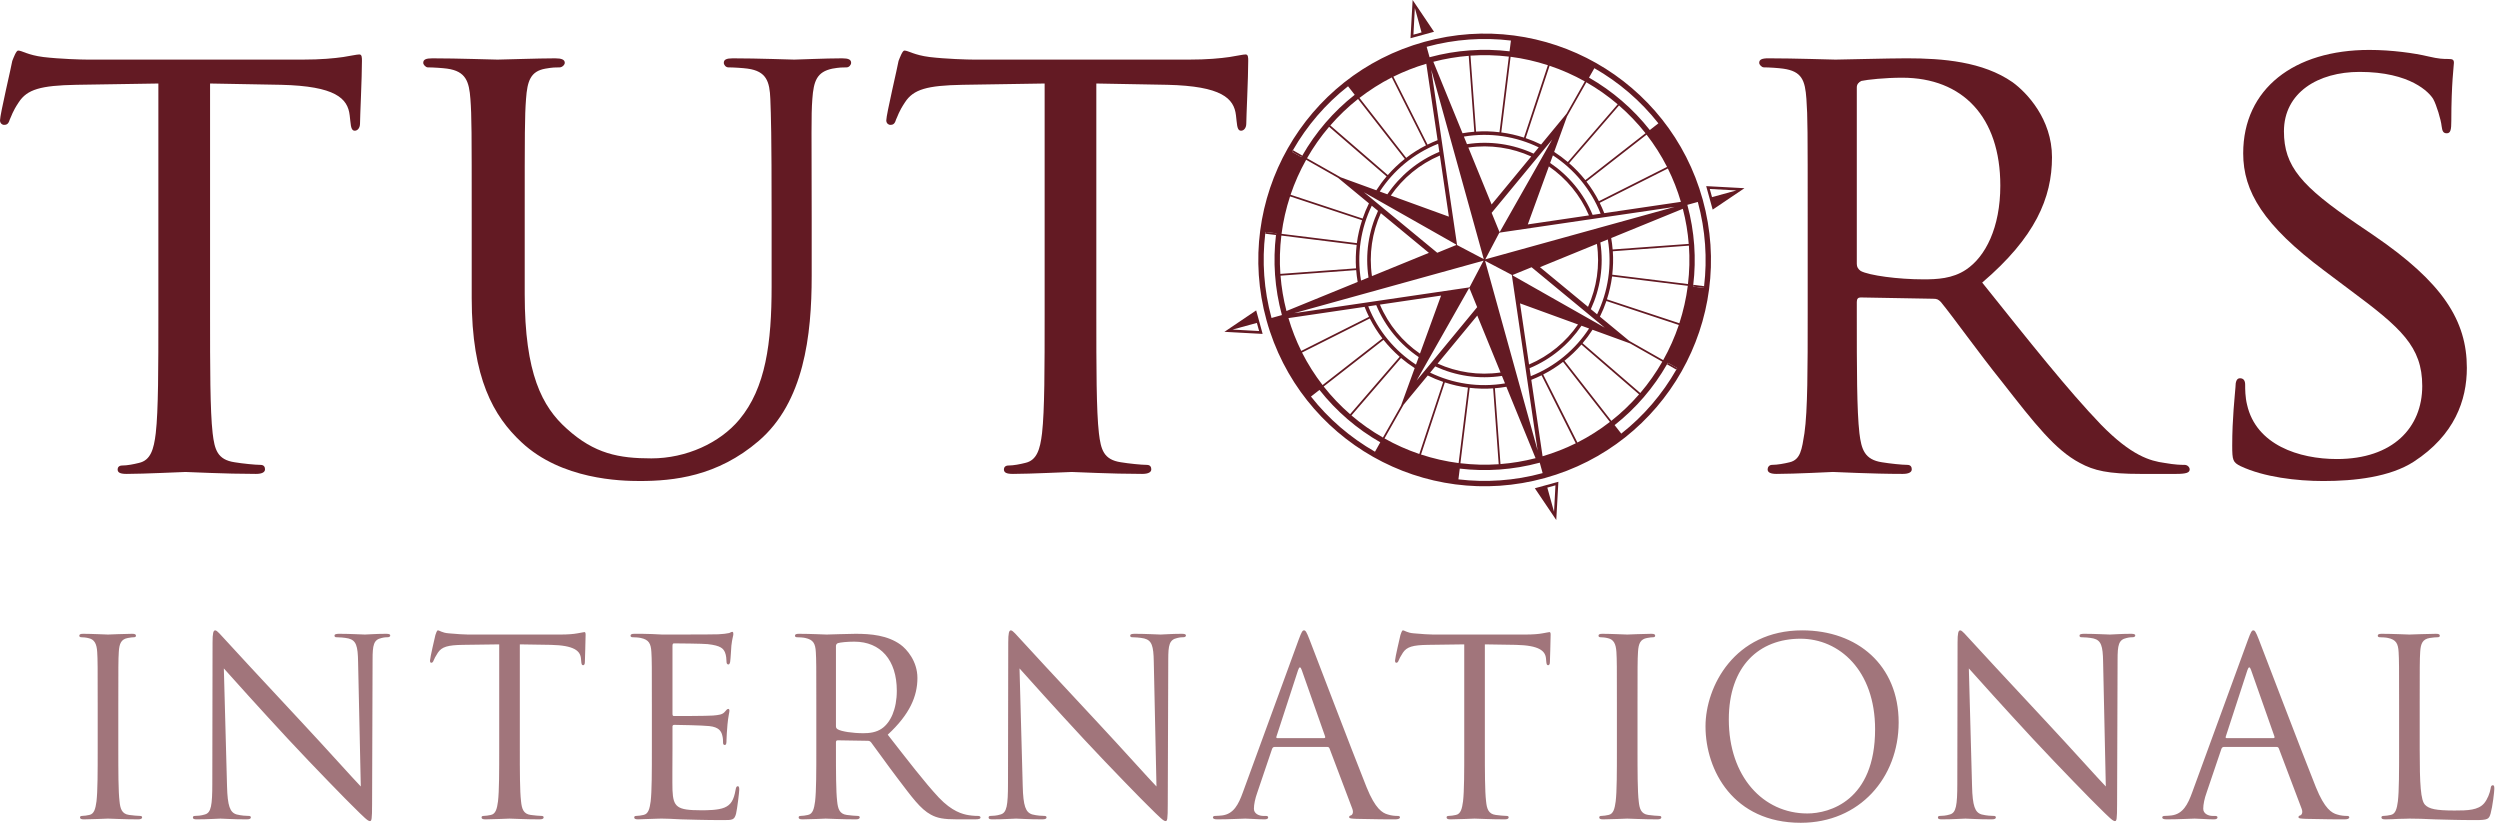
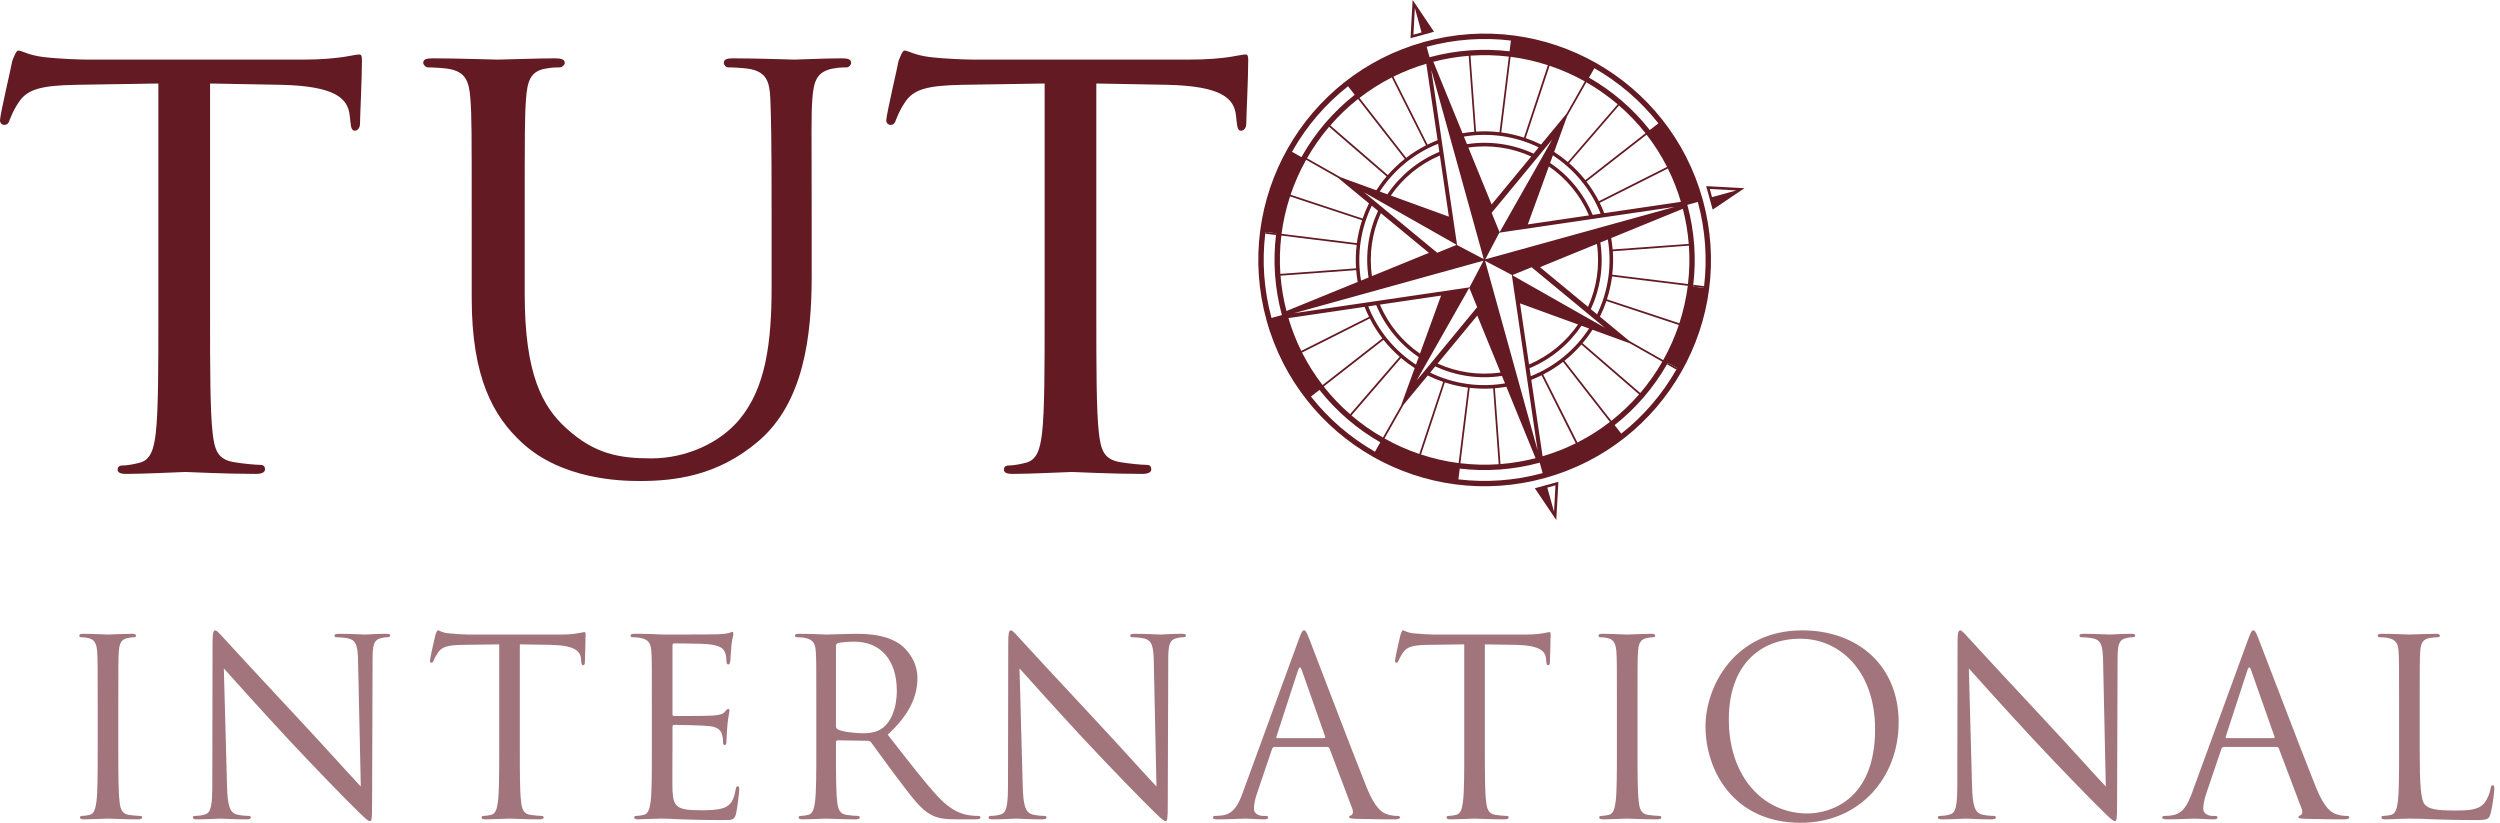
<svg xmlns="http://www.w3.org/2000/svg" width="158" height="52" viewBox="0 0 158 52" fill="none">
-   <path fill-rule="evenodd" clip-rule="evenodd" d="M82.305 9.833L81.713 9.493C81.703 9.51 81.692 9.526 81.684 9.542C81.674 9.558 81.664 9.576 81.654 9.593L82.252 9.93C82.27 9.898 82.288 9.865 82.305 9.833Z" fill="#631a23" />
  <path fill-rule="evenodd" clip-rule="evenodd" d="M80.655 14.743L79.977 14.659C79.972 14.697 79.969 14.734 79.964 14.771L80.643 14.854C80.648 14.816 80.651 14.779 80.655 14.743Z" fill="#631a23" />
  <path fill-rule="evenodd" clip-rule="evenodd" d="M105.354 23.024L105.944 23.36C105.954 23.345 105.965 23.329 105.973 23.313C105.983 23.297 105.992 23.28 106.001 23.263L105.41 22.927C105.391 22.959 105.373 22.992 105.354 23.024Z" fill="#631a23" />
  <path fill-rule="evenodd" clip-rule="evenodd" d="M107.002 18.113L107.684 18.198C107.69 18.16 107.693 18.122 107.697 18.086L107.014 18.002C107.01 18.04 107.006 18.076 107.002 18.113Z" fill="#631a23" />
  <path fill-rule="evenodd" clip-rule="evenodd" d="M107.698 18.085C107.694 18.122 107.69 18.16 107.685 18.198L107.002 18.113C107.006 18.077 107.01 18.04 107.014 18.002C107.211 16.354 107.101 14.643 106.64 12.946L107.302 12.763C107.788 14.55 107.905 16.351 107.698 18.085ZM106.679 17.953L101.894 17.361C101.95 16.875 101.966 16.379 101.93 15.88L106.739 15.525C106.797 16.344 106.775 17.155 106.679 17.953ZM106.136 20.43L101.558 18.917C101.709 18.449 101.819 17.966 101.884 17.473L106.669 18.064C106.565 18.872 106.384 19.663 106.136 20.43ZM105.114 22.761L102.97 21.545L101.115 20.014C101.273 19.694 101.41 19.364 101.525 19.024L106.102 20.538C105.842 21.309 105.511 22.053 105.114 22.761ZM105.972 23.313C105.964 23.328 105.954 23.345 105.944 23.36C105.063 24.907 103.885 26.286 102.464 27.405L102.043 26.867C103.394 25.803 104.513 24.493 105.353 23.024C105.372 22.992 105.39 22.959 105.409 22.927L106.001 23.263C105.993 23.28 105.982 23.297 105.972 23.313ZM98.875 22.801C99.265 22.491 99.622 22.148 99.945 21.777L103.59 24.924C103.061 25.532 102.476 26.093 101.836 26.597L98.875 22.801ZM99.692 27.967L97.529 23.668C97.977 23.439 98.396 23.171 98.785 22.87L101.746 26.665C101.111 27.158 100.425 27.595 99.692 27.967ZM97.491 28.836L96.778 24.006C97 23.919 97.215 23.823 97.427 23.719L99.588 28.017C98.925 28.346 98.225 28.62 97.491 28.836ZM92.172 30.296L92.257 29.616C93.904 29.812 95.615 29.702 97.313 29.241L97.495 29.901C95.708 30.388 93.907 30.503 92.172 30.296ZM91.315 24.169C91.787 24.323 92.274 24.435 92.774 24.499L92.185 29.266C91.373 29.161 90.576 28.978 89.808 28.726L91.315 24.169ZM87.5 27.709L88.711 25.573L90.234 23.731C90.549 23.886 90.875 24.022 91.209 24.135L89.7 28.692C88.937 28.433 88.2 28.104 87.5 27.709ZM85.412 26.255L88.545 22.625C88.819 22.857 89.108 23.071 89.408 23.264L88.544 25.639L87.401 27.653C86.697 27.251 86.031 26.784 85.412 26.255ZM86.899 28.549C85.351 27.663 83.971 26.484 82.853 25.062L83.391 24.642C84.455 25.992 85.764 27.113 87.234 27.954L86.899 28.549ZM86.571 20.127C86.799 20.576 87.068 20.997 87.369 21.387L83.587 24.336C83.096 23.7 82.659 23.013 82.288 22.281L86.571 20.127ZM81.429 20.104L86.243 19.394C86.326 19.61 86.421 19.82 86.522 20.025L82.239 22.178C81.915 21.523 81.644 20.829 81.429 20.104ZM80.93 17.423L85.711 17.072C85.731 17.321 85.762 17.569 85.804 17.819L81.304 19.656C81.112 18.911 80.988 18.165 80.93 17.423ZM80.36 20.096C79.873 18.307 79.756 16.505 79.963 14.772C79.968 14.734 79.972 14.696 79.976 14.659L80.655 14.743C80.651 14.779 80.647 14.816 80.642 14.854C80.446 16.502 80.555 18.213 81.016 19.912L80.36 20.096ZM80.981 14.888L85.741 15.479C85.684 15.965 85.668 16.459 85.701 16.959L80.919 17.31C80.862 16.493 80.886 15.683 80.981 14.888ZM81.531 12.413L86.083 13.918C85.931 14.387 85.818 14.871 85.753 15.366L80.994 14.778C81.098 13.969 81.28 13.179 81.531 12.413ZM82.549 10.097L84.567 11.242L86.517 12.852C86.364 13.162 86.23 13.484 86.119 13.813L81.564 12.307C81.823 11.541 82.154 10.801 82.549 10.097ZM81.654 9.593C81.665 9.575 81.674 9.558 81.683 9.542C81.692 9.526 81.703 9.51 81.713 9.493C82.597 7.948 83.775 6.569 85.197 5.452L85.618 5.991C84.267 7.054 83.147 8.364 82.306 9.833C82.288 9.865 82.27 9.898 82.252 9.93L81.654 9.593ZM88.782 10.043C88.392 10.351 88.034 10.694 87.709 11.064L84.076 7.928C84.604 7.321 85.189 6.76 85.828 6.256L88.782 10.043ZM87.962 4.893L90.121 9.187C89.675 9.414 89.259 9.678 88.872 9.976L85.919 6.188C86.552 5.7 87.233 5.263 87.962 4.893ZM90.142 4.029L90.856 8.858C90.639 8.944 90.426 9.037 90.221 9.139L88.061 4.846C88.721 4.519 89.415 4.245 90.142 4.029ZM95.49 2.563L95.404 3.243C93.758 3.047 92.047 3.155 90.348 3.617L90.165 2.958C91.953 2.47 93.756 2.354 95.49 2.563ZM96.314 8.695C95.849 8.545 95.37 8.434 94.881 8.369L95.469 3.589C96.274 3.692 97.063 3.873 97.825 4.121L96.314 8.695ZM100.161 5.144L99.006 7.184L97.398 9.133C97.081 8.978 96.756 8.842 96.423 8.729L97.934 4.156C98.707 4.415 99.453 4.747 100.161 5.144ZM102.237 6.591L99.087 10.24C98.812 10.007 98.524 9.793 98.223 9.599L99.035 7.358L100.258 5.2C100.958 5.601 101.621 6.066 102.237 6.591ZM100.764 4.31C102.313 5.196 103.691 6.373 104.81 7.795L104.268 8.219C103.205 6.867 101.895 5.747 100.426 4.905L100.764 4.31ZM101.05 12.716C100.824 12.273 100.559 11.86 100.262 11.475L104.064 8.51C104.553 9.141 104.988 9.821 105.358 10.548L101.05 12.716ZM106.233 12.757L101.39 13.471C101.304 13.247 101.205 13.03 101.1 12.818L105.408 10.65C105.739 11.316 106.017 12.021 106.233 12.757ZM106.355 13.196C106.547 13.935 106.67 14.677 106.728 15.414L101.919 15.767C101.899 15.527 101.87 15.286 101.828 15.045L106.355 13.196ZM93.871 16.39L94.758 14.704L105.843 13.074L93.871 16.39ZM100.542 19.539C101.136 18.256 101.366 16.797 101.142 15.325L101.614 15.132C101.894 16.79 101.627 18.434 100.936 19.865L100.542 19.539ZM97.326 16.885L100.924 15.414C101.126 16.802 100.912 18.176 100.363 19.392L97.326 16.885ZM95.611 17.415L95.605 17.376L96.796 16.89L101.421 20.709L95.611 17.415ZM100.648 20.84L103.02 21.703L105.058 22.858C104.656 23.558 104.191 24.222 103.665 24.838L100.019 21.691C100.247 21.421 100.457 21.137 100.648 20.84ZM96.67 23.27C98.037 22.701 99.16 21.753 99.95 20.586L100.429 20.76C99.561 22.087 98.295 23.158 96.744 23.774L96.67 23.27ZM96.066 19.173L99.731 20.507C98.975 21.6 97.916 22.49 96.635 23.036L96.066 19.173ZM93.857 16.485L95.546 17.373L97.178 28.467L93.857 16.485ZM94.477 24.537C94.718 24.516 94.961 24.488 95.203 24.444L97.048 28.957C96.307 29.148 95.565 29.271 94.83 29.329L94.477 24.537ZM94.367 24.547L94.718 29.339C93.903 29.397 93.092 29.372 92.298 29.277L92.885 24.511C93.372 24.567 93.866 24.582 94.367 24.547ZM90.707 23.158C91.992 23.752 93.451 23.982 94.923 23.758L95.116 24.23C93.457 24.509 91.814 24.243 90.383 23.55L90.707 23.158ZM92.837 18.222L92.87 18.217L93.357 19.412L89.531 24.051L92.837 18.222ZM91.076 18.681L89.742 22.349C88.647 21.595 87.756 20.535 87.211 19.251L91.076 18.681ZM94.834 23.541C93.445 23.741 92.071 23.527 90.857 22.978L93.364 19.942L94.834 23.541ZM93.76 16.473L92.874 18.161L81.789 19.792L93.76 16.473ZM87.091 13.326C86.497 14.609 86.267 16.067 86.491 17.538L86.016 17.732C85.739 16.076 86.003 14.432 86.696 13L87.091 13.326ZM90.307 15.98L86.707 17.45C86.507 16.061 86.721 14.688 87.269 13.473L90.307 15.98ZM92.028 15.453L92.034 15.486L90.835 15.975L86.199 12.149L92.028 15.453ZM90.965 9.598C89.597 10.165 88.472 11.113 87.681 12.28L87.201 12.105C88.069 10.775 89.335 9.705 90.889 9.088L90.965 9.598ZM91.568 13.692L87.9 12.359C88.655 11.265 89.714 10.375 90.999 9.829L91.568 13.692ZM93.774 16.375L92.087 15.488L90.456 4.408L93.774 16.375ZM93.176 8.326C92.927 8.347 92.679 8.377 92.431 8.42L90.587 3.905C91.333 3.712 92.08 3.586 92.823 3.528L93.176 8.326ZM93.287 8.317L92.934 3.517C93.753 3.46 94.563 3.483 95.359 3.578L94.768 8.357C94.282 8.299 93.787 8.283 93.287 8.317ZM96.922 9.708C95.639 9.115 94.182 8.885 92.713 9.11L92.517 8.633C94.173 8.354 95.816 8.621 97.247 9.314L96.922 9.708ZM94.27 12.923L92.8 9.325C94.186 9.125 95.558 9.339 96.774 9.888L94.27 12.923ZM94.795 14.645L94.762 14.651L94.272 13.452L98.098 8.82L94.795 14.645ZM100.422 13.613L96.557 14.183L97.89 10.517C98.984 11.271 99.876 12.331 100.422 13.613ZM99.17 10.313L102.32 6.665C102.929 7.193 103.491 7.78 103.997 8.419L100.195 11.384C99.886 10.995 99.542 10.637 99.17 10.313ZM101.16 13.505L100.654 13.58C100.083 12.211 99.136 11.088 97.968 10.298L98.143 9.819C99.471 10.687 100.542 11.953 101.16 13.505ZM84.734 11.207L82.603 10.001C83.004 9.297 83.472 8.632 83.999 8.014L87.633 11.15C87.395 11.427 87.18 11.72 86.984 12.026L84.734 11.207ZM88.458 22.549L85.326 26.178C84.719 25.651 84.16 25.065 83.656 24.427L87.437 21.479C87.746 21.869 88.09 22.225 88.458 22.549ZM86.473 19.361L86.978 19.285C87.547 20.654 88.493 21.778 89.662 22.568L89.489 23.044C88.16 22.178 87.09 20.913 86.473 19.361ZM90.022 2.644C82.406 4.748 77.941 12.625 80.044 20.24C82.152 27.852 90.029 32.318 97.638 30.211C105.254 28.109 109.72 20.23 107.613 12.618C105.509 5.006 97.632 0.538 90.022 2.644Z" fill="#631a23" />
  <path fill-rule="evenodd" clip-rule="evenodd" d="M89.418 0.513L89.422 0.517L89.841 2.049L89.329 2.191L89.418 0.513ZM90.63 2.008L89.278 0L89.144 2.415L89.259 2.385L90.63 2.008Z" fill="#631a23" />
-   <path fill-rule="evenodd" clip-rule="evenodd" d="M77.897 20.829L79.434 20.408L79.576 20.921L77.897 20.829ZM79.39 19.617L77.384 20.972L79.797 21.103L79.767 20.987L79.39 19.617Z" fill="#631a23" />
  <path fill-rule="evenodd" clip-rule="evenodd" d="M98.215 32.346L97.79 30.817L98.305 30.673L98.215 32.346ZM98.373 30.48L97.002 30.858L98.356 32.866L98.49 30.45L98.373 30.48Z" fill="#631a23" />
  <path fill-rule="evenodd" clip-rule="evenodd" d="M108.2 12.458L108.057 11.942L109.735 12.035L109.731 12.038L108.2 12.458ZM107.833 11.763L107.862 11.877L108.241 13.248L110.25 11.894L107.833 11.763Z" fill="#631a23" />
  <path fill-rule="evenodd" clip-rule="evenodd" d="M13.276 19.862C13.276 23.212 13.276 25.948 13.439 27.378C13.562 28.399 13.726 29.052 14.829 29.215C15.318 29.297 16.136 29.38 16.462 29.38C16.708 29.38 16.748 29.543 16.748 29.665C16.748 29.829 16.584 29.951 16.177 29.951C14.215 29.951 11.928 29.829 11.723 29.829C11.56 29.829 9.07 29.951 8.006 29.951C7.598 29.951 7.434 29.87 7.434 29.665C7.434 29.543 7.516 29.42 7.721 29.42C8.047 29.42 8.456 29.338 8.782 29.256C9.518 29.093 9.722 28.399 9.844 27.378C10.009 25.948 10.009 23.212 10.009 19.862V5.278L4.82 5.36C2.573 5.402 1.717 5.646 1.185 6.463C0.776 7.076 0.735 7.32 0.613 7.566C0.531 7.852 0.408 7.893 0.245 7.893C0.163 7.893 0 7.811 0 7.607C0 7.239 0.735 4.135 0.776 3.849C0.859 3.644 1.022 3.195 1.145 3.195C1.389 3.195 1.756 3.481 2.738 3.604C3.758 3.727 5.148 3.767 5.555 3.767H19.117C20.302 3.767 21.118 3.686 21.691 3.604C22.222 3.522 22.548 3.441 22.713 3.441C22.875 3.441 22.875 3.644 22.875 3.849C22.875 4.911 22.753 7.403 22.753 7.811C22.753 8.097 22.59 8.261 22.425 8.261C22.263 8.261 22.181 8.137 22.14 7.648L22.099 7.28C21.976 6.218 21.201 5.442 17.769 5.36L13.276 5.278V19.862Z" fill="#631a23" />
  <path fill-rule="evenodd" clip-rule="evenodd" d="M29.812 13.734C29.812 8.342 29.812 7.362 29.73 6.259C29.65 5.156 29.445 4.503 28.261 4.338C27.975 4.298 27.362 4.258 27.035 4.258C26.912 4.258 26.749 4.094 26.749 3.971C26.749 3.767 26.912 3.686 27.32 3.686C28.955 3.686 31.12 3.767 31.446 3.767C31.772 3.767 34.02 3.686 35.082 3.686C35.491 3.686 35.694 3.767 35.694 3.971C35.694 4.094 35.531 4.258 35.368 4.258C35.122 4.258 34.919 4.258 34.47 4.338C33.53 4.503 33.326 5.115 33.245 6.259C33.162 7.362 33.162 8.342 33.162 13.734V18.595C33.162 23.62 34.265 25.703 35.817 27.091C37.573 28.685 39.126 28.97 41.169 28.97C43.373 28.97 45.499 27.99 46.724 26.52C48.398 24.518 48.766 21.659 48.766 18.105V13.734C48.766 8.342 48.726 7.362 48.685 6.259C48.644 5.156 48.44 4.503 47.255 4.338C46.969 4.298 46.356 4.258 46.03 4.258C45.866 4.258 45.745 4.094 45.745 3.971C45.745 3.767 45.907 3.686 46.315 3.686C47.908 3.686 49.991 3.767 50.197 3.767C50.441 3.767 52.157 3.686 53.22 3.686C53.626 3.686 53.791 3.767 53.791 3.971C53.791 4.094 53.667 4.258 53.505 4.258C53.259 4.258 53.056 4.258 52.606 4.338C51.626 4.544 51.422 5.115 51.34 6.259C51.258 7.362 51.299 8.342 51.299 13.734V17.451C51.299 21.21 50.808 25.417 47.949 27.868C45.336 30.114 42.558 30.4 40.433 30.4C39.248 30.4 35.491 30.319 32.958 27.949C31.202 26.315 29.812 23.905 29.812 18.84V13.734Z" fill="#631a23" />
  <path fill-rule="evenodd" clip-rule="evenodd" d="M69.288 19.862C69.288 23.212 69.288 25.948 69.451 27.378C69.575 28.399 69.737 29.052 70.841 29.215C71.331 29.297 72.148 29.38 72.475 29.38C72.719 29.38 72.761 29.543 72.761 29.665C72.761 29.829 72.597 29.951 72.189 29.951C70.228 29.951 67.941 29.829 67.736 29.829C67.572 29.829 65.082 29.951 64.018 29.951C63.611 29.951 63.447 29.87 63.447 29.665C63.447 29.543 63.529 29.42 63.734 29.42C64.06 29.42 64.468 29.338 64.795 29.256C65.53 29.093 65.735 28.399 65.857 27.378C66.021 25.948 66.021 23.212 66.021 19.862V5.278L60.832 5.36C58.585 5.402 57.729 5.646 57.197 6.463C56.789 7.076 56.748 7.32 56.625 7.566C56.544 7.852 56.422 7.893 56.258 7.893C56.175 7.893 56.013 7.811 56.013 7.607C56.013 7.239 56.748 4.135 56.789 3.849C56.871 3.644 57.034 3.195 57.157 3.195C57.402 3.195 57.769 3.481 58.75 3.604C59.771 3.727 61.16 3.767 61.567 3.767H75.13C76.315 3.767 77.131 3.686 77.703 3.604C78.234 3.522 78.56 3.441 78.725 3.441C78.888 3.441 78.888 3.644 78.888 3.849C78.888 4.911 78.765 7.403 78.765 7.811C78.765 8.097 78.602 8.261 78.438 8.261C78.275 8.261 78.194 8.137 78.152 7.648L78.112 7.28C77.988 6.218 77.213 5.442 73.782 5.36L69.288 5.278V19.862Z" fill="#631a23" />
-   <path fill-rule="evenodd" clip-rule="evenodd" d="M117.35 16.675C117.35 16.88 117.432 17.002 117.596 17.125C118.126 17.41 119.964 17.655 121.558 17.655C122.416 17.655 123.396 17.615 124.253 17.042C125.48 16.225 126.42 14.388 126.42 11.732C126.42 7.402 124.05 4.911 120.211 4.911C119.148 4.911 118.004 5.033 117.638 5.115C117.473 5.197 117.35 5.319 117.35 5.523V16.675ZM114.246 13.733C114.246 8.341 114.246 7.362 114.165 6.258C114.083 5.074 113.878 4.502 112.693 4.339C112.408 4.298 111.796 4.257 111.47 4.257C111.347 4.257 111.182 4.094 111.182 3.971C111.182 3.767 111.347 3.685 111.753 3.685C113.389 3.685 115.799 3.767 116.003 3.767C116.371 3.767 119.394 3.685 120.497 3.685C122.783 3.685 125.316 3.889 127.195 5.197C128.094 5.85 129.686 7.525 129.686 9.935C129.686 12.509 128.625 15 125.275 17.859C128.216 21.535 130.708 24.681 132.792 26.846C134.71 28.807 135.897 29.134 136.794 29.256C137.49 29.379 137.857 29.379 138.061 29.379C138.264 29.379 138.388 29.543 138.388 29.665C138.388 29.869 138.184 29.951 137.529 29.951H135.283C133.24 29.951 132.342 29.747 131.443 29.256C129.892 28.44 128.584 26.765 126.542 24.15C125.03 22.271 123.437 20.024 122.661 19.085C122.498 18.922 122.416 18.881 122.172 18.881L117.596 18.799C117.432 18.799 117.35 18.881 117.35 19.085V19.902C117.35 23.251 117.35 25.948 117.515 27.377C117.638 28.399 117.841 29.052 118.944 29.216C119.433 29.297 120.211 29.379 120.537 29.379C120.782 29.379 120.823 29.543 120.823 29.665C120.823 29.828 120.66 29.951 120.25 29.951C118.289 29.951 116.003 29.828 115.84 29.828C115.799 29.828 113.389 29.951 112.286 29.951C111.919 29.951 111.714 29.869 111.714 29.665C111.714 29.543 111.796 29.379 111.999 29.379C112.326 29.379 112.775 29.297 113.102 29.216C113.797 29.052 113.878 28.399 114.041 27.377C114.246 25.948 114.246 23.211 114.246 19.861V13.733Z" fill="#631a23" />
-   <path fill-rule="evenodd" clip-rule="evenodd" d="M141.607 29.461C141.116 29.216 141.076 29.093 141.076 28.154C141.076 26.438 141.24 25.05 141.281 24.477C141.281 24.11 141.363 23.906 141.566 23.906C141.77 23.906 141.894 24.028 141.894 24.314C141.894 24.6 141.894 25.091 142.015 25.581C142.588 28.113 145.284 29.011 147.694 29.011C151.248 29.011 153.086 27.01 153.086 24.395C153.086 21.904 151.738 20.72 148.551 18.351L146.918 17.125C143.038 14.225 141.77 12.101 141.77 9.691C141.77 5.605 144.998 3.155 149.736 3.155C151.166 3.155 152.596 3.359 153.453 3.563C154.148 3.727 154.434 3.727 154.72 3.727C155.006 3.727 155.087 3.767 155.087 3.972C155.087 4.134 154.923 5.278 154.923 7.649C154.923 8.179 154.883 8.424 154.637 8.424C154.393 8.424 154.352 8.26 154.311 7.975C154.27 7.566 153.984 6.626 153.78 6.259C153.535 5.85 152.35 4.544 149.124 4.544C146.508 4.544 144.345 5.85 144.345 8.301C144.345 10.508 145.447 11.774 149.001 14.184L150.022 14.878C154.393 17.86 155.905 20.27 155.905 23.252C155.905 25.294 155.128 27.501 152.555 29.176C151.044 30.155 148.797 30.401 146.836 30.401C145.16 30.401 143.078 30.155 141.607 29.461Z" fill="#631a23" />
  <path opacity="0.6" d="M7.477 44.555V47.285C7.477 48.774 7.477 49.999 7.555 50.651C7.601 51.1 7.694 51.442 8.16 51.504C8.377 51.535 8.718 51.566 8.858 51.566C8.951 51.566 8.982 51.612 8.982 51.659C8.982 51.736 8.904 51.783 8.733 51.783C7.88 51.783 6.903 51.736 6.826 51.736C6.748 51.736 5.771 51.783 5.305 51.783C5.135 51.783 5.057 51.752 5.057 51.659C5.057 51.612 5.088 51.566 5.181 51.566C5.321 51.566 5.507 51.535 5.647 51.504C5.957 51.442 6.034 51.1 6.097 50.651C6.174 49.999 6.174 48.774 6.174 47.285V44.555C6.174 42.135 6.174 41.701 6.143 41.204C6.112 40.677 5.957 40.413 5.616 40.336C5.445 40.289 5.243 40.274 5.135 40.274C5.073 40.274 5.011 40.243 5.011 40.181C5.011 40.087 5.088 40.056 5.259 40.056C5.771 40.056 6.748 40.103 6.826 40.103C6.903 40.103 7.88 40.056 8.346 40.056C8.516 40.056 8.594 40.087 8.594 40.181C8.594 40.243 8.532 40.274 8.47 40.274C8.361 40.274 8.268 40.289 8.082 40.32C7.663 40.398 7.539 40.661 7.508 41.204C7.477 41.701 7.477 42.135 7.477 44.555ZM14.147 42.244L14.348 49.673C14.38 50.945 14.535 51.349 14.953 51.473C15.248 51.55 15.589 51.566 15.729 51.566C15.806 51.566 15.853 51.597 15.853 51.659C15.853 51.752 15.76 51.783 15.574 51.783C14.69 51.783 14.069 51.736 13.93 51.736C13.79 51.736 13.139 51.783 12.441 51.783C12.286 51.783 12.192 51.767 12.192 51.659C12.192 51.597 12.239 51.566 12.316 51.566C12.441 51.566 12.72 51.55 12.953 51.473C13.34 51.364 13.418 50.914 13.418 49.503L13.433 40.615C13.433 40.01 13.48 39.839 13.604 39.839C13.728 39.839 13.992 40.181 14.147 40.336C14.38 40.599 16.691 43.097 19.079 45.656C20.615 47.3 22.306 49.193 22.802 49.705L22.631 41.825C22.616 40.817 22.507 40.475 22.026 40.351C21.747 40.289 21.391 40.274 21.267 40.274C21.158 40.274 21.142 40.227 21.142 40.165C21.142 40.072 21.267 40.056 21.453 40.056C22.151 40.056 22.895 40.103 23.066 40.103C23.236 40.103 23.748 40.056 24.384 40.056C24.555 40.056 24.663 40.072 24.663 40.165C24.663 40.227 24.601 40.274 24.493 40.274C24.415 40.274 24.307 40.274 24.12 40.32C23.609 40.429 23.547 40.77 23.547 41.701L23.516 50.79C23.516 51.814 23.485 51.892 23.376 51.892C23.252 51.892 23.066 51.721 22.244 50.899C22.073 50.744 19.839 48.464 18.195 46.695C16.396 44.756 14.643 42.802 14.147 42.244ZM32.853 40.724V47.285C32.853 48.774 32.853 49.999 32.931 50.651C32.977 51.1 33.071 51.442 33.536 51.504C33.753 51.535 34.094 51.566 34.234 51.566C34.327 51.566 34.358 51.612 34.358 51.659C34.358 51.736 34.28 51.783 34.11 51.783C33.257 51.783 32.279 51.736 32.202 51.736C32.124 51.736 31.147 51.783 30.682 51.783C30.511 51.783 30.434 51.752 30.434 51.659C30.434 51.612 30.465 51.566 30.558 51.566C30.697 51.566 30.883 51.535 31.023 51.504C31.333 51.442 31.411 51.1 31.473 50.651C31.55 49.999 31.55 48.774 31.55 47.285V40.724L29.255 40.755C28.293 40.77 27.921 40.879 27.673 41.251C27.502 41.515 27.455 41.623 27.409 41.732C27.362 41.856 27.316 41.887 27.254 41.887C27.207 41.887 27.176 41.84 27.176 41.747C27.176 41.592 27.486 40.258 27.517 40.134C27.549 40.041 27.61 39.839 27.673 39.839C27.781 39.839 27.936 39.995 28.355 40.026C28.805 40.072 29.394 40.103 29.581 40.103H35.397C35.894 40.103 36.25 40.072 36.498 40.026C36.731 39.995 36.871 39.948 36.933 39.948C37.01 39.948 37.01 40.041 37.01 40.134C37.01 40.599 36.964 41.67 36.964 41.84C36.964 41.98 36.917 42.042 36.855 42.042C36.778 42.042 36.747 41.995 36.731 41.778L36.716 41.608C36.669 41.142 36.297 40.785 34.808 40.755L32.853 40.724ZM41.198 47.285V44.555C41.198 42.135 41.198 41.701 41.167 41.204C41.136 40.677 41.012 40.429 40.5 40.32C40.376 40.289 40.113 40.274 39.973 40.274C39.911 40.274 39.849 40.243 39.849 40.181C39.849 40.087 39.926 40.056 40.097 40.056C40.454 40.056 40.873 40.056 41.214 40.072L41.85 40.103C41.958 40.103 45.045 40.103 45.402 40.087C45.697 40.072 45.945 40.041 46.069 40.01C46.146 39.995 46.209 39.932 46.286 39.932C46.333 39.932 46.348 39.995 46.348 40.072C46.348 40.181 46.27 40.367 46.224 40.801C46.209 40.956 46.177 41.639 46.146 41.825C46.131 41.902 46.1 41.995 46.038 41.995C45.945 41.995 45.914 41.918 45.914 41.794C45.914 41.685 45.898 41.422 45.821 41.235C45.712 40.987 45.557 40.801 44.719 40.708C44.456 40.677 42.765 40.661 42.594 40.661C42.532 40.661 42.501 40.708 42.501 40.817V45.098C42.501 45.206 42.517 45.253 42.594 45.253C42.796 45.253 44.704 45.253 45.061 45.222C45.433 45.191 45.65 45.16 45.79 45.005C45.898 44.88 45.96 44.803 46.022 44.803C46.069 44.803 46.1 44.834 46.1 44.927C46.1 45.02 46.022 45.284 45.976 45.796C45.945 46.106 45.914 46.68 45.914 46.788C45.914 46.913 45.914 47.083 45.805 47.083C45.728 47.083 45.697 47.021 45.697 46.944C45.697 46.788 45.697 46.633 45.635 46.432C45.572 46.215 45.433 45.951 44.828 45.889C44.409 45.842 42.874 45.811 42.61 45.811C42.532 45.811 42.501 45.858 42.501 45.92V47.285C42.501 47.812 42.486 49.611 42.501 49.937C42.548 51.007 42.781 51.209 44.301 51.209C44.704 51.209 45.386 51.209 45.79 51.038C46.193 50.868 46.379 50.558 46.488 49.922C46.519 49.751 46.55 49.689 46.627 49.689C46.72 49.689 46.72 49.813 46.72 49.922C46.72 50.046 46.596 51.1 46.519 51.426C46.41 51.83 46.286 51.83 45.681 51.83C44.518 51.83 43.665 51.798 43.06 51.783C42.455 51.752 42.083 51.736 41.85 51.736C41.819 51.736 41.555 51.736 41.229 51.752C40.919 51.752 40.562 51.783 40.33 51.783C40.159 51.783 40.082 51.752 40.082 51.659C40.082 51.612 40.113 51.566 40.206 51.566C40.345 51.566 40.531 51.535 40.671 51.504C40.981 51.442 41.059 51.1 41.121 50.651C41.198 49.999 41.198 48.774 41.198 47.285ZM51.591 47.285V44.555C51.591 42.135 51.591 41.701 51.56 41.204C51.529 40.677 51.405 40.429 50.893 40.32C50.769 40.289 50.505 40.274 50.365 40.274C50.303 40.274 50.241 40.243 50.241 40.181C50.241 40.087 50.319 40.056 50.49 40.056C51.188 40.056 52.165 40.103 52.242 40.103C52.413 40.103 53.592 40.056 54.073 40.056C55.05 40.056 56.089 40.15 56.911 40.739C57.299 41.018 57.981 41.778 57.981 42.849C57.981 43.996 57.501 45.144 56.105 46.432C57.377 48.06 58.431 49.441 59.331 50.403C60.169 51.287 60.836 51.457 61.223 51.519C61.518 51.566 61.735 51.566 61.828 51.566C61.906 51.566 61.968 51.612 61.968 51.659C61.968 51.752 61.875 51.783 61.596 51.783H60.494C59.626 51.783 59.238 51.705 58.835 51.488C58.168 51.132 57.625 50.371 56.741 49.208C56.089 48.355 55.36 47.316 55.05 46.913C54.988 46.85 54.941 46.819 54.848 46.819L52.94 46.788C52.863 46.788 52.832 46.835 52.832 46.913V47.285C52.832 48.774 52.832 49.999 52.909 50.651C52.956 51.1 53.049 51.442 53.514 51.504C53.731 51.535 54.073 51.566 54.212 51.566C54.305 51.566 54.336 51.612 54.336 51.659C54.336 51.736 54.259 51.783 54.088 51.783C53.235 51.783 52.258 51.736 52.18 51.736C52.165 51.736 51.188 51.783 50.722 51.783C50.552 51.783 50.474 51.752 50.474 51.659C50.474 51.612 50.505 51.566 50.598 51.566C50.738 51.566 50.924 51.535 51.063 51.504C51.374 51.442 51.451 51.1 51.513 50.651C51.591 49.999 51.591 48.774 51.591 47.285ZM52.832 40.832V45.904C52.832 45.982 52.863 46.044 52.94 46.09C53.173 46.23 53.886 46.339 54.569 46.339C54.941 46.339 55.376 46.292 55.732 46.044C56.275 45.672 56.678 44.834 56.678 43.655C56.678 41.716 55.655 40.553 53.995 40.553C53.53 40.553 53.111 40.599 52.956 40.646C52.878 40.677 52.832 40.739 52.832 40.832ZM64.434 42.244L64.636 49.673C64.667 50.945 64.822 51.349 65.241 51.473C65.535 51.55 65.877 51.566 66.016 51.566C66.094 51.566 66.14 51.597 66.14 51.659C66.14 51.752 66.047 51.783 65.861 51.783C64.977 51.783 64.357 51.736 64.217 51.736C64.077 51.736 63.426 51.783 62.728 51.783C62.573 51.783 62.48 51.767 62.48 51.659C62.48 51.597 62.526 51.566 62.604 51.566C62.728 51.566 63.007 51.55 63.24 51.473C63.627 51.364 63.705 50.914 63.705 49.503L63.721 40.615C63.721 40.01 63.767 39.839 63.891 39.839C64.015 39.839 64.279 40.181 64.434 40.336C64.667 40.599 66.978 43.097 69.367 45.656C70.902 47.3 72.593 49.193 73.089 49.705L72.919 41.825C72.903 40.817 72.795 40.475 72.314 40.351C72.035 40.289 71.678 40.274 71.554 40.274C71.445 40.274 71.43 40.227 71.43 40.165C71.43 40.072 71.554 40.056 71.74 40.056C72.438 40.056 73.182 40.103 73.353 40.103C73.524 40.103 74.035 40.056 74.671 40.056C74.842 40.056 74.951 40.072 74.951 40.165C74.951 40.227 74.889 40.274 74.78 40.274C74.703 40.274 74.594 40.274 74.408 40.32C73.896 40.429 73.834 40.77 73.834 41.701L73.803 50.79C73.803 51.814 73.772 51.892 73.663 51.892C73.539 51.892 73.353 51.721 72.531 50.899C72.36 50.744 70.127 48.464 68.483 46.695C66.683 44.756 64.93 42.802 64.434 42.244ZM78.549 50.077L82.07 40.444C82.257 39.932 82.319 39.839 82.412 39.839C82.505 39.839 82.567 39.917 82.753 40.398C82.986 40.987 85.421 47.393 86.367 49.751C86.925 51.132 87.375 51.38 87.701 51.473C87.934 51.55 88.166 51.566 88.321 51.566C88.414 51.566 88.477 51.581 88.477 51.659C88.477 51.752 88.337 51.783 88.166 51.783C87.934 51.783 86.801 51.783 85.731 51.752C85.436 51.736 85.266 51.736 85.266 51.643C85.266 51.581 85.312 51.55 85.374 51.535C85.467 51.504 85.56 51.364 85.467 51.116L84.025 47.3C83.994 47.238 83.963 47.207 83.885 47.207H80.55C80.473 47.207 80.426 47.254 80.395 47.331L79.465 50.077C79.325 50.465 79.247 50.837 79.247 51.116C79.247 51.426 79.573 51.566 79.837 51.566H79.992C80.1 51.566 80.147 51.597 80.147 51.659C80.147 51.752 80.054 51.783 79.914 51.783C79.542 51.783 78.875 51.736 78.704 51.736C78.534 51.736 77.681 51.783 76.952 51.783C76.75 51.783 76.657 51.752 76.657 51.659C76.657 51.597 76.719 51.566 76.796 51.566C76.905 51.566 77.122 51.55 77.246 51.535C77.96 51.442 78.27 50.852 78.549 50.077ZM80.721 46.649H83.683C83.761 46.649 83.761 46.602 83.746 46.54L82.272 42.352C82.194 42.12 82.117 42.12 82.039 42.352L80.674 46.54C80.643 46.618 80.674 46.649 80.721 46.649ZM93.843 40.724V47.285C93.843 48.774 93.843 49.999 93.921 50.651C93.967 51.1 94.061 51.442 94.526 51.504C94.743 51.535 95.084 51.566 95.224 51.566C95.317 51.566 95.348 51.612 95.348 51.659C95.348 51.736 95.27 51.783 95.1 51.783C94.247 51.783 93.269 51.736 93.192 51.736C93.114 51.736 92.137 51.783 91.672 51.783C91.501 51.783 91.424 51.752 91.424 51.659C91.424 51.612 91.455 51.566 91.548 51.566C91.687 51.566 91.873 51.535 92.013 51.504C92.323 51.442 92.401 51.1 92.463 50.651C92.54 49.999 92.54 48.774 92.54 47.285V40.724L90.245 40.755C89.283 40.77 88.911 40.879 88.663 41.251C88.492 41.515 88.445 41.623 88.399 41.732C88.352 41.856 88.306 41.887 88.244 41.887C88.197 41.887 88.166 41.84 88.166 41.747C88.166 41.592 88.477 40.258 88.507 40.134C88.538 40.041 88.601 39.839 88.663 39.839C88.771 39.839 88.926 39.995 89.345 40.026C89.795 40.072 90.384 40.103 90.57 40.103H96.387C96.883 40.103 97.24 40.072 97.489 40.026C97.721 39.995 97.861 39.948 97.923 39.948C98 39.948 98 40.041 98 40.134C98 40.599 97.954 41.67 97.954 41.84C97.954 41.98 97.907 42.042 97.845 42.042C97.768 42.042 97.737 41.995 97.721 41.778L97.706 41.608C97.659 41.142 97.287 40.785 95.798 40.755L93.843 40.724ZM103.491 44.555V47.285C103.491 48.774 103.491 49.999 103.569 50.651C103.615 51.1 103.708 51.442 104.174 51.504C104.391 51.535 104.732 51.566 104.872 51.566C104.965 51.566 104.996 51.612 104.996 51.659C104.996 51.736 104.918 51.783 104.748 51.783C103.895 51.783 102.917 51.736 102.84 51.736C102.762 51.736 101.785 51.783 101.32 51.783C101.149 51.783 101.072 51.752 101.072 51.659C101.072 51.612 101.103 51.566 101.196 51.566C101.335 51.566 101.521 51.535 101.661 51.504C101.971 51.442 102.049 51.1 102.111 50.651C102.188 49.999 102.188 48.774 102.188 47.285V44.555C102.188 42.135 102.188 41.701 102.157 41.204C102.126 40.677 101.971 40.413 101.63 40.336C101.459 40.289 101.258 40.274 101.149 40.274C101.087 40.274 101.025 40.243 101.025 40.181C101.025 40.087 101.103 40.056 101.273 40.056C101.785 40.056 102.762 40.103 102.84 40.103C102.917 40.103 103.895 40.056 104.36 40.056C104.531 40.056 104.608 40.087 104.608 40.181C104.608 40.243 104.546 40.274 104.484 40.274C104.375 40.274 104.282 40.289 104.096 40.32C103.677 40.398 103.553 40.661 103.522 41.204C103.491 41.701 103.491 42.135 103.491 44.555ZM107.788 45.904C107.788 43.391 109.618 39.839 113.899 39.839C117.389 39.839 119.995 42.042 119.995 45.656C119.995 49.131 117.544 52 113.806 52C109.556 52 107.788 48.696 107.788 45.904ZM109.261 45.47C109.261 49.084 111.433 51.411 114.225 51.411C115.621 51.411 118.506 50.604 118.506 46.09C118.506 42.368 116.242 40.367 113.791 40.367C111.2 40.367 109.261 42.073 109.261 45.47ZM124.431 42.244L124.633 49.673C124.664 50.945 124.819 51.349 125.238 51.473C125.533 51.55 125.874 51.566 126.014 51.566C126.091 51.566 126.138 51.597 126.138 51.659C126.138 51.752 126.045 51.783 125.858 51.783C124.974 51.783 124.354 51.736 124.214 51.736C124.075 51.736 123.423 51.783 122.725 51.783C122.57 51.783 122.477 51.767 122.477 51.659C122.477 51.597 122.524 51.566 122.601 51.566C122.725 51.566 123.004 51.55 123.237 51.473C123.625 51.364 123.702 50.914 123.702 49.503L123.718 40.615C123.718 40.01 123.764 39.839 123.889 39.839C124.013 39.839 124.276 40.181 124.431 40.336C124.664 40.599 126.975 43.097 129.364 45.656C130.9 47.3 132.59 49.193 133.087 49.705L132.916 41.825C132.901 40.817 132.792 40.475 132.311 40.351C132.032 40.289 131.675 40.274 131.551 40.274C131.442 40.274 131.427 40.227 131.427 40.165C131.427 40.072 131.551 40.056 131.737 40.056C132.435 40.056 133.18 40.103 133.35 40.103C133.521 40.103 134.033 40.056 134.669 40.056C134.839 40.056 134.948 40.072 134.948 40.165C134.948 40.227 134.886 40.274 134.777 40.274C134.7 40.274 134.591 40.274 134.405 40.32C133.893 40.429 133.831 40.77 133.831 41.701L133.8 50.79C133.8 51.814 133.769 51.892 133.661 51.892C133.536 51.892 133.35 51.721 132.528 50.899C132.358 50.744 130.124 48.464 128.48 46.695C126.681 44.756 124.928 42.802 124.431 42.244ZM138.547 50.077L142.068 40.444C142.254 39.932 142.316 39.839 142.409 39.839C142.502 39.839 142.564 39.917 142.75 40.398C142.983 40.987 145.418 47.393 146.364 49.751C146.923 51.132 147.372 51.38 147.698 51.473C147.931 51.55 148.164 51.566 148.319 51.566C148.412 51.566 148.474 51.581 148.474 51.659C148.474 51.752 148.334 51.783 148.164 51.783C147.931 51.783 146.799 51.783 145.728 51.752C145.434 51.736 145.263 51.736 145.263 51.643C145.263 51.581 145.309 51.55 145.372 51.535C145.465 51.504 145.558 51.364 145.465 51.116L144.022 47.3C143.991 47.238 143.96 47.207 143.882 47.207H140.548C140.47 47.207 140.423 47.254 140.392 47.331L139.462 50.077C139.322 50.465 139.245 50.837 139.245 51.116C139.245 51.426 139.57 51.566 139.834 51.566H139.989C140.098 51.566 140.144 51.597 140.144 51.659C140.144 51.752 140.051 51.783 139.912 51.783C139.539 51.783 138.872 51.736 138.702 51.736C138.531 51.736 137.678 51.783 136.949 51.783C136.747 51.783 136.654 51.752 136.654 51.659C136.654 51.597 136.716 51.566 136.794 51.566C136.902 51.566 137.12 51.55 137.244 51.535C137.957 51.442 138.267 50.852 138.547 50.077ZM140.718 46.649H143.681C143.758 46.649 143.758 46.602 143.743 46.54L142.269 42.352C142.192 42.12 142.114 42.12 142.037 42.352L140.672 46.54C140.641 46.618 140.672 46.649 140.718 46.649ZM152.925 44.555V47.316C152.925 49.596 152.988 50.589 153.267 50.868C153.515 51.116 153.918 51.225 155.128 51.225C155.95 51.225 156.633 51.209 157.005 50.759C157.207 50.511 157.362 50.123 157.408 49.829C157.424 49.705 157.455 49.627 157.548 49.627C157.625 49.627 157.641 49.689 157.641 49.86C157.641 50.03 157.532 50.961 157.408 51.411C157.3 51.767 157.253 51.83 156.431 51.83C155.314 51.83 154.508 51.798 153.856 51.783C153.205 51.752 152.724 51.736 152.274 51.736C152.212 51.736 151.948 51.752 151.638 51.752C151.328 51.767 150.987 51.783 150.754 51.783C150.583 51.783 150.506 51.752 150.506 51.659C150.506 51.612 150.537 51.566 150.63 51.566C150.769 51.566 150.956 51.535 151.095 51.504C151.405 51.442 151.483 51.1 151.545 50.651C151.623 49.999 151.623 48.774 151.623 47.285V44.555C151.623 42.135 151.623 41.701 151.592 41.204C151.56 40.677 151.436 40.429 150.925 40.32C150.8 40.289 150.537 40.274 150.397 40.274C150.335 40.274 150.273 40.243 150.273 40.181C150.273 40.087 150.351 40.056 150.521 40.056C151.219 40.056 152.196 40.103 152.274 40.103C152.352 40.103 153.484 40.056 153.949 40.056C154.12 40.056 154.197 40.087 154.197 40.181C154.197 40.243 154.135 40.274 154.073 40.274C153.965 40.274 153.748 40.289 153.561 40.32C153.112 40.398 152.988 40.661 152.956 41.204C152.925 41.701 152.925 42.135 152.925 44.555Z" fill="#631a23" />
</svg>